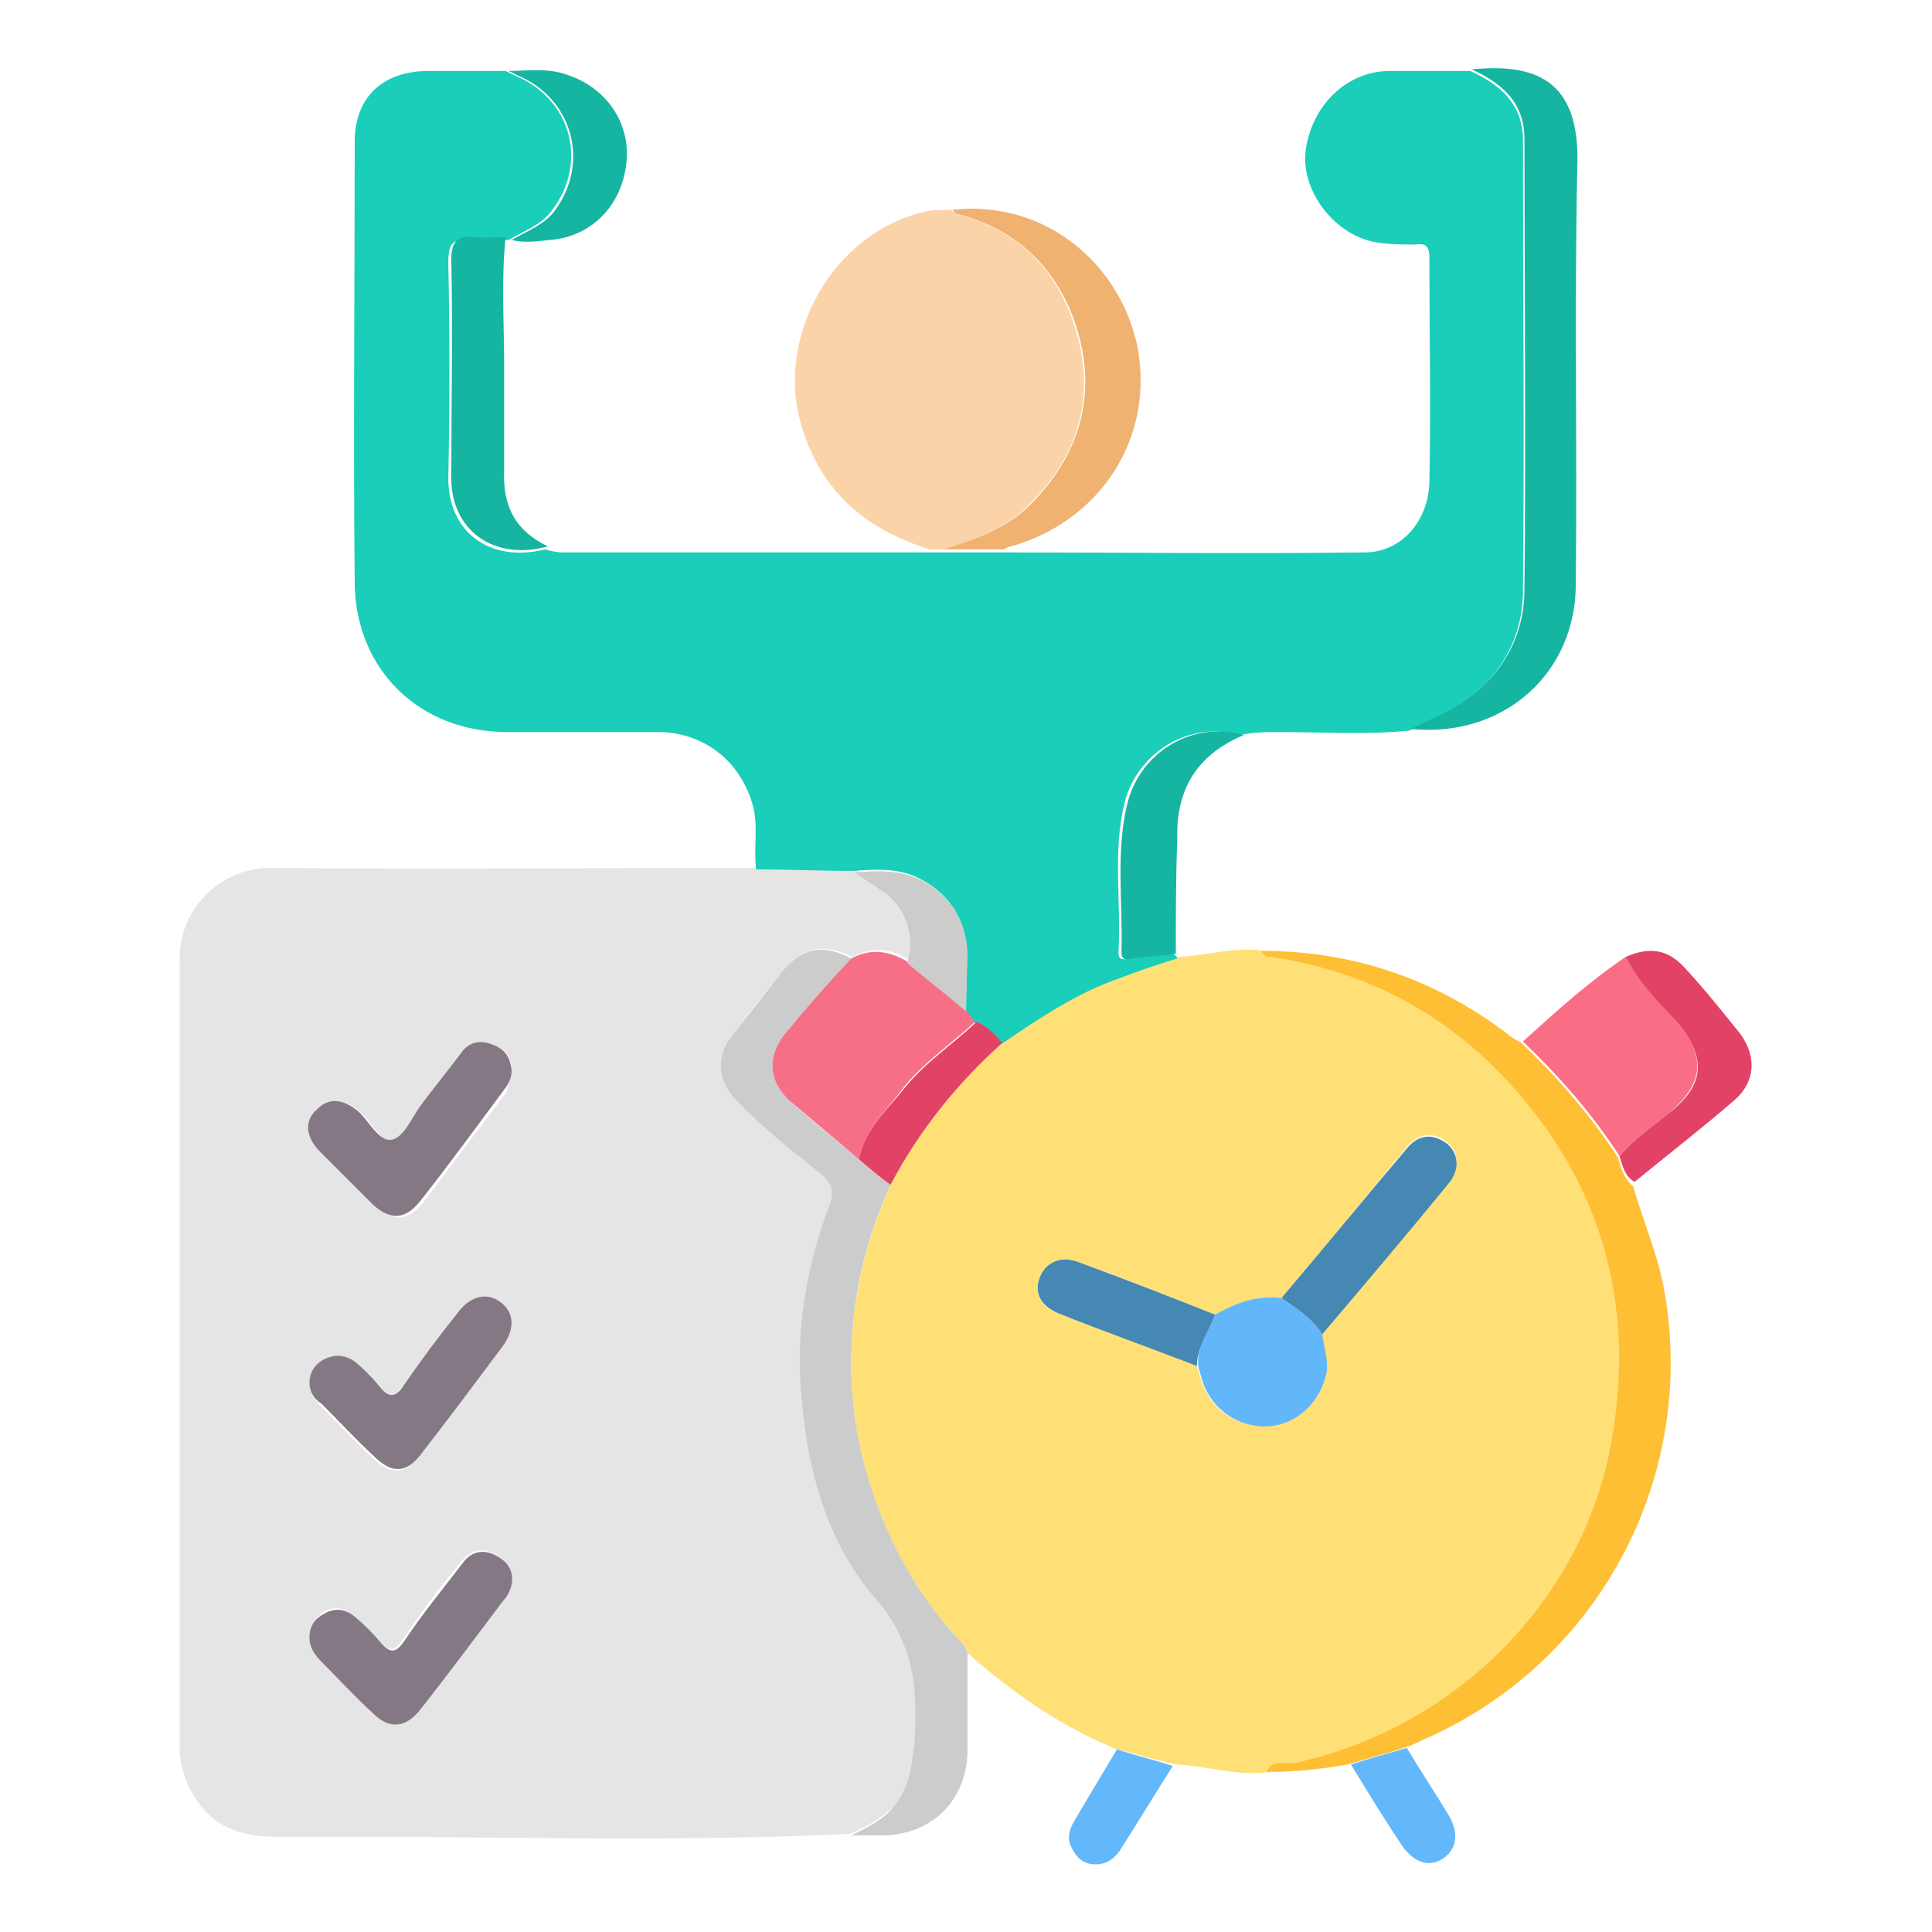
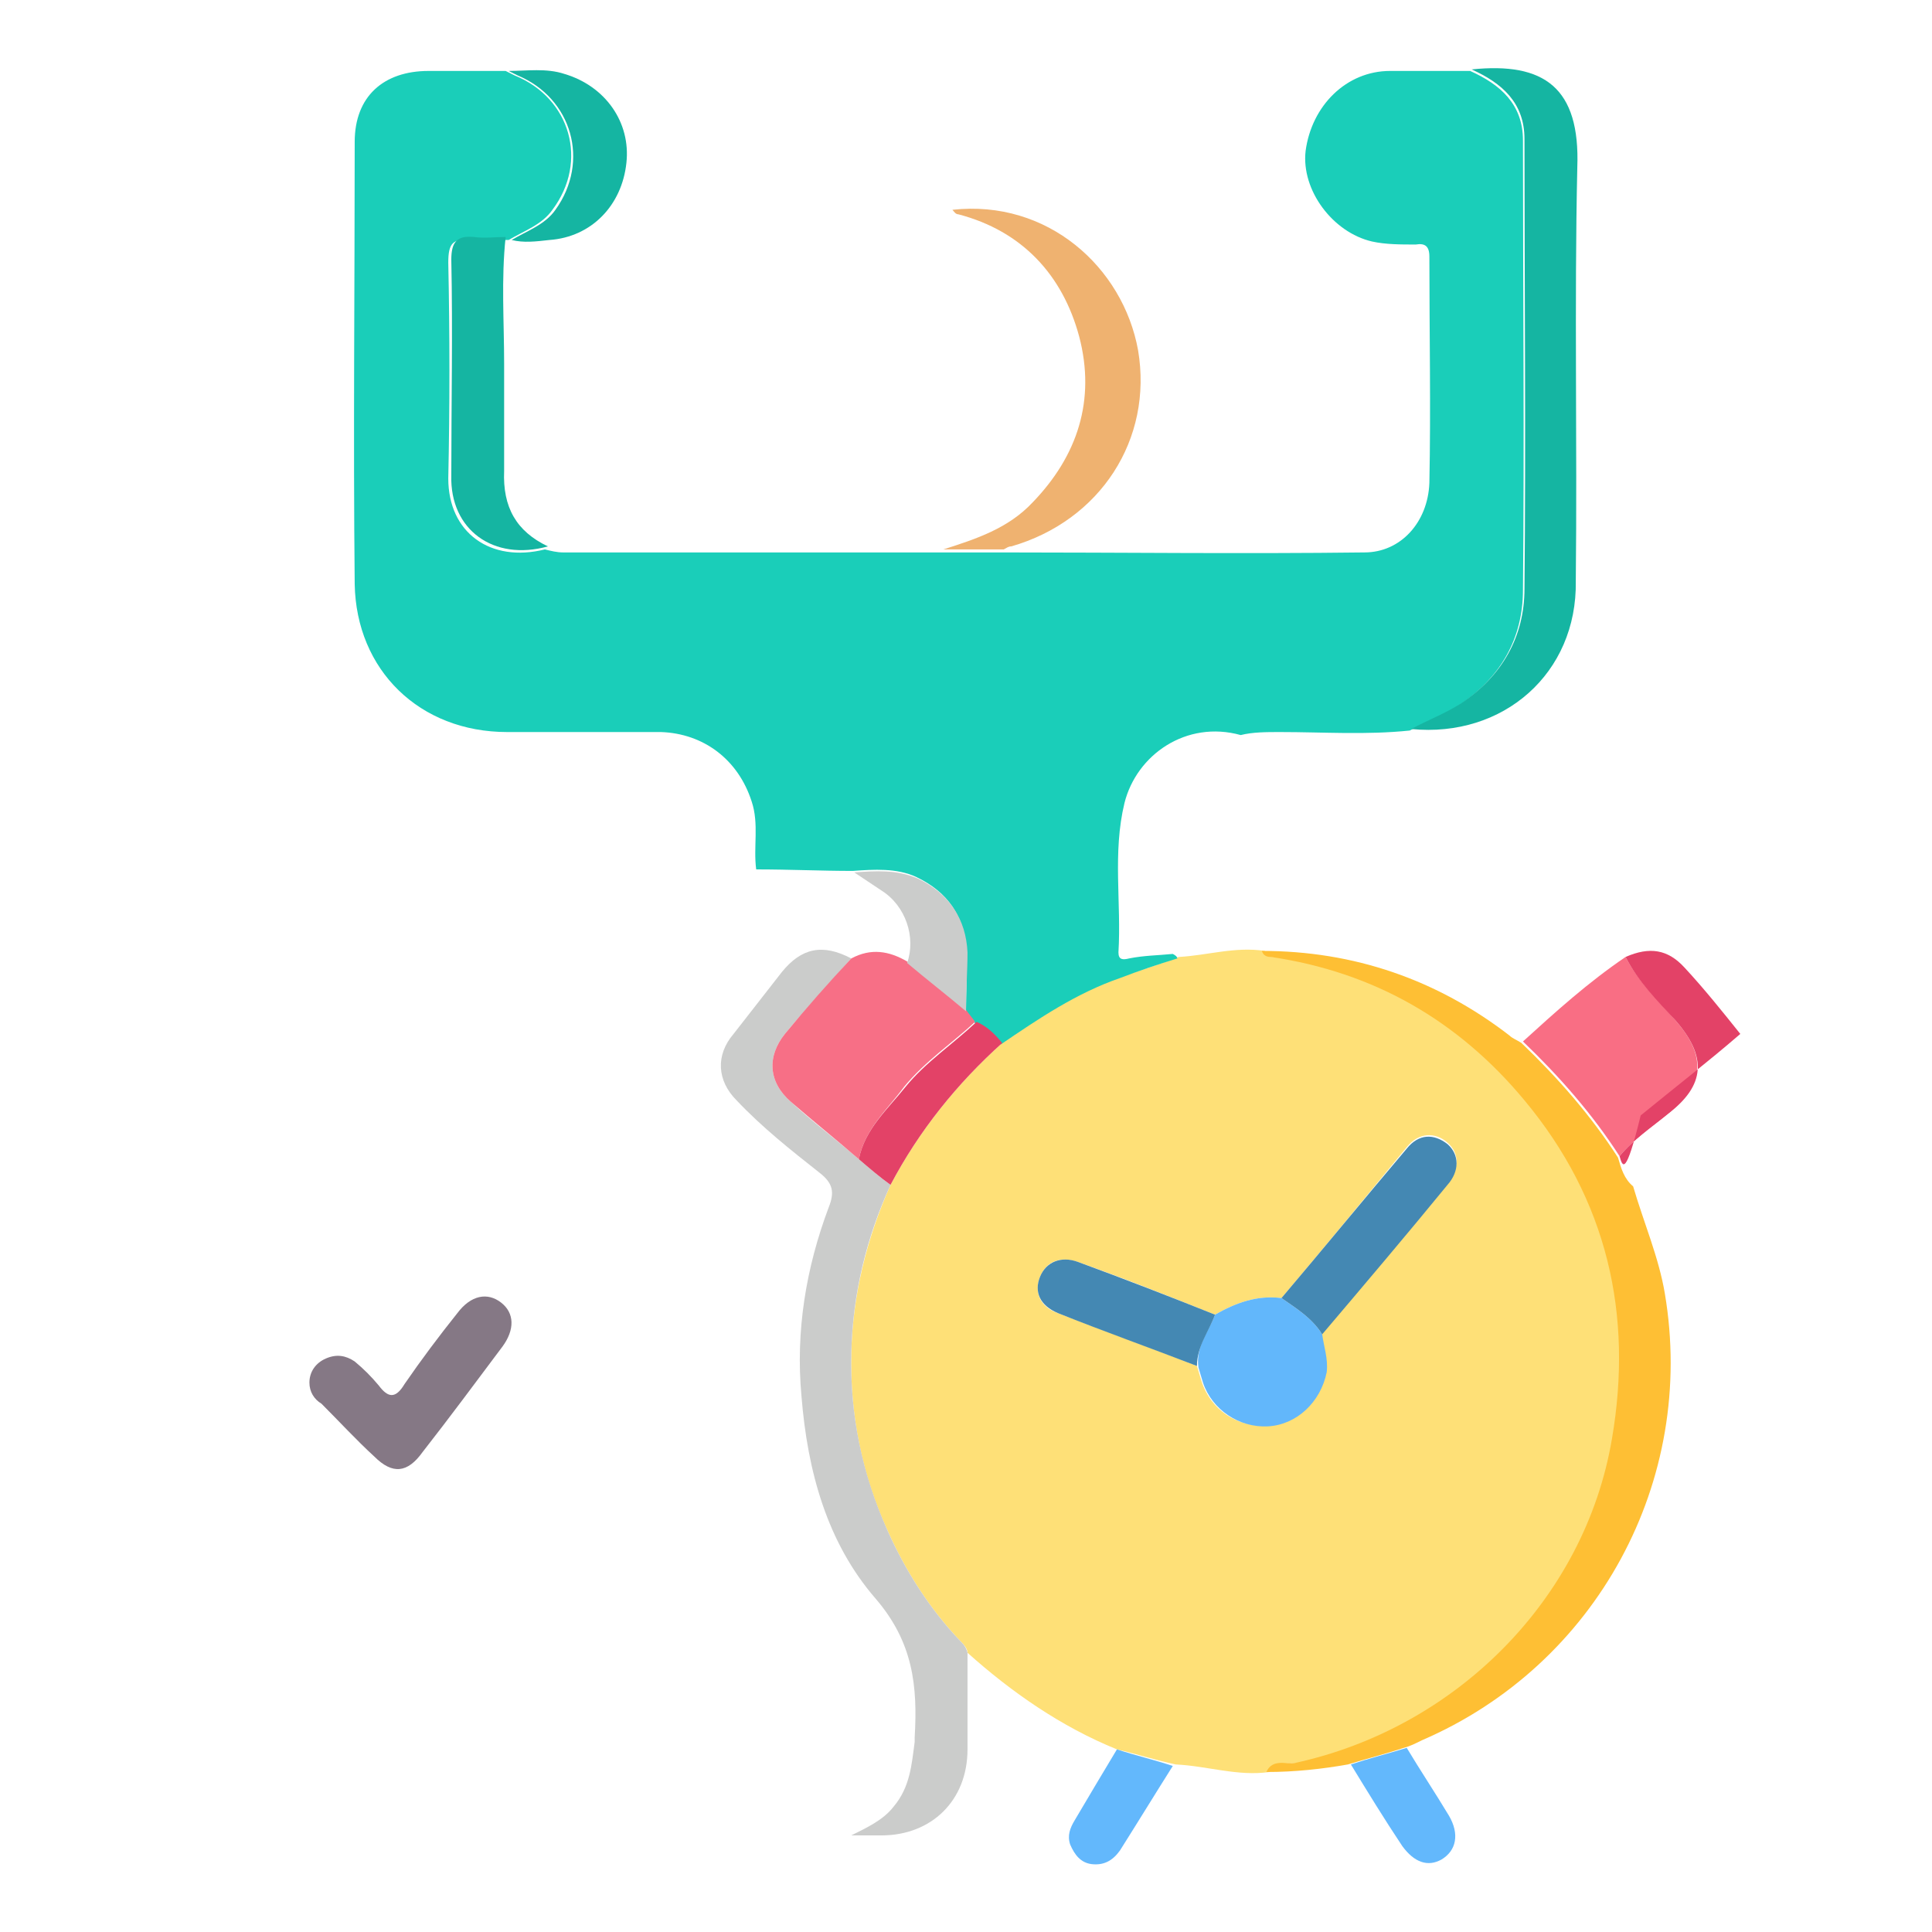
<svg xmlns="http://www.w3.org/2000/svg" version="1.1" id="Layer_1" x="0px" y="0px" viewBox="0 0 128 128" style="enable-background:new 0 0 128 128;" xml:space="preserve">
  <style type="text/css"> .st0{fill:#E5E5E5;} .st1{fill:#FEE077;} .st2{fill:#1ACEB9;} .st3{fill:#FBD3A8;} .st4{fill:#CBCCCB;} .st5{fill:#FEBF34;} .st6{fill:#15B5A2;} .st7{fill:#F96E84;} .st8{fill:#EFB270;} .st9{fill:#E34267;} .st10{fill:#63B8FC;} .st11{fill:#F76F86;} .st12{fill:#857885;} .st13{fill:#62B7FB;} .st14{fill:#4488B3;} </style>
-   <path class="st0" d="M56.3,121.5c-12.5,0.6-24.9,0.1-37.4,0.2c-1.8,0-3.7-0.1-5.2-1.6c-1.2-1.3-1.8-2.8-1.8-4.4 c0-17.4,0-34.8,0-52.2c0-3.4,2.8-6,6-6c10.8,0.1,21.6,0,32.4,0c2.1,0,4.2,0.1,6.4,0.1c0.6,0.4,1.2,0.8,1.8,1.2 c1.5,1.1,2.2,3.1,1.7,4.8c-1.2-0.8-2.4-0.9-3.7-0.2c-1.9-0.9-3.3-0.7-4.6,0.9c-1.1,1.3-2.2,2.7-3.2,4.1c-1.2,1.5-1,3.1,0.2,4.4 c1.7,1.8,3.6,3.3,5.5,4.8c0.9,0.7,1,1.3,0.6,2.3c-1.5,4-2.2,8.1-1.8,12.5c0.4,5,1.7,9.7,4.9,13.4c2.5,2.9,2.8,5.8,2.6,9.2 c0,0.1,0,0.2,0,0.3c-0.2,1.5-0.3,3.1-1.4,4.3C58.4,120.5,57.4,121,56.3,121.5z M20.5,108.5c0,0.6,0.3,1.1,0.7,1.5 c1.1,1.1,2.3,2.3,3.4,3.4c1.2,1.1,2.2,1.1,3.2-0.3c1.8-2.4,3.6-4.8,5.4-7.1c0.2-0.2,0.4-0.5,0.5-0.8c0.3-0.8,0.1-1.6-0.7-2.1 c-0.9-0.6-1.7-0.5-2.4,0.3c-1.4,1.7-2.7,3.4-3.9,5.2c-0.6,0.9-1,0.8-1.6,0.1c-0.5-0.6-1.1-1.2-1.7-1.7c-0.6-0.5-1.3-0.6-2-0.2 C20.9,107.2,20.5,107.8,20.5,108.5z M20.5,91.6c0,0.7,0.3,1.1,0.7,1.5c1.2,1.2,2.3,2.4,3.5,3.5c1.2,1.2,2.2,1.1,3.2-0.3 c1.8-2.3,3.6-4.7,5.3-7c0.9-1.2,0.8-2.3-0.1-2.9c-0.9-0.7-1.9-0.5-2.9,0.7c-1.2,1.5-2.4,3.1-3.5,4.7c-0.7,1-1.1,0.8-1.7,0.1 c-0.5-0.6-1-1.1-1.6-1.6c-0.5-0.5-1.2-0.6-1.9-0.2C20.9,90.3,20.5,90.9,20.5,91.6z M33.9,70.9c0-0.8-0.4-1.4-1.1-1.6 c-0.8-0.3-1.5-0.2-2,0.5c-0.9,1.2-1.8,2.3-2.7,3.5c-0.6,0.8-1.1,2.1-1.9,2.3c-1,0.2-1.5-1.2-2.3-1.9c-1-0.9-1.9-0.9-2.7-0.1 c-0.8,0.8-0.8,1.7,0.1,2.7c1.1,1.2,2.3,2.4,3.6,3.6c1.2,1.1,2.2,1,3.2-0.3c1.8-2.4,3.6-4.8,5.5-7.3C33.6,71.8,33.9,71.4,33.9,70.9z" />
  <path class="st1" d="M74,115.9c-3.7-1.5-7-3.8-9.9-6.4c0-0.3-0.3-0.6-0.5-0.8c-2-2.1-3.6-4.6-4.8-7.3c-1.7-3.7-2.5-7.7-2.4-11.8 c0.1-3.8,1-7.5,2.6-11.1c1.9-3.6,4.4-6.7,7.4-9.4c2.5-1.7,5-3.4,7.9-4.4c1.2-0.4,2.5-0.8,3.8-1.3c1.9-0.1,3.7-0.7,5.7-0.4 c0.1,0.3,0.3,0.4,0.6,0.4c6.8,1,12.4,4.2,16.8,9.5c5.5,6.6,7.2,14.1,5.8,22.4c-1.8,10.7-10.4,19.3-21,21.5c-0.6,0.1-1.5-0.2-1.9,0.6 c-2.1,0.3-4.1-0.4-6.2-0.5C76.5,116.6,75.3,116.2,74,115.9z M84.9,86c-1.6-0.2-3,0.3-4.4,1.1c-3-1.2-6-2.4-9.1-3.5 c-1.2-0.4-2.1,0-2.5,1c-0.4,1,0,2,1.2,2.4c3.1,1.2,6.2,2.3,9.2,3.5c0.1,0.3,0.2,0.7,0.3,1c0.6,1.9,2.4,3.1,4.3,2.9 c1.9-0.1,3.6-1.6,3.9-3.6c0.2-0.9-0.2-1.7-0.3-2.5c2.8-3.3,5.6-6.6,8.4-9.9c0.8-1,0.8-2,0-2.7c-0.8-0.7-1.9-0.7-2.7,0.3 C90.4,79.4,87.7,82.7,84.9,86z" />
  <path class="st2" d="M78,63.5c-1.3,0.4-2.5,0.8-3.8,1.3c-2.9,1-5.4,2.7-7.9,4.4c-0.5-0.5-1-1.1-1.7-1.4c-0.2-0.3-0.4-0.5-0.6-0.8 c0-1.3,0.1-2.7,0-4c-0.1-2.3-1.2-3.9-3.3-4.9c-1.3-0.6-2.8-0.5-4.2-0.4c-2.1,0-4.2-0.1-6.4-0.1c-0.2-1.5,0.2-3-0.3-4.5 c-0.9-2.8-3.2-4.5-6-4.6c-3.4,0-6.8,0-10.2,0c-5.8,0-10-4.1-10.1-9.8c-0.1-9.8,0-19.5,0-29.3c0-3,1.9-4.7,4.9-4.7c1.7,0,3.4,0,5.1,0 c0.2,0.1,0.4,0.2,0.6,0.3c3.7,1.5,4.9,5.7,2.5,8.9c-0.7,1-1.9,1.4-2.9,2c-0.1,0-0.3,0-0.4,0c-0.7,0-1.4,0-2.1,0 c-1.2-0.1-1.5,0.2-1.5,1.5c0.1,4.8,0.1,9.5,0,14.3c0,3.6,2.8,5.6,6.4,4.7c0.4,0.1,0.8,0.2,1.2,0.2c8.1,0,16.1,0,24.2,0 c0.3,0,0.6,0,0.9,0c1.3,0,2.6,0,3.9,0c8,0,16,0.1,24.1,0c2.4,0,4.2-2,4.3-4.6c0.1-5,0-10,0-15c0-0.7-0.3-0.9-0.9-0.8 c-1,0-2,0-2.9-0.2c-2.6-0.6-4.7-3.4-4.4-6c0.4-3,2.7-5.3,5.6-5.3c1.8,0,3.6,0,5.3,0c2,0.9,3.5,2.2,3.5,4.6c0,9.9,0.1,19.9,0,29.8 c0,3.2-1.5,5.8-4.2,7.6c-1,0.7-2.2,1.1-3.3,1.7c-2.9,0.3-5.7,0.1-8.6,0.1c-0.9,0-1.8,0-2.6,0.2c-3.6-1-6.9,1.3-7.7,4.5 c-0.8,3.3-0.2,6.6-0.4,9.9c0,0.5,0.3,0.5,0.7,0.4c1-0.2,1.9-0.2,2.9-0.3C77.9,63.3,78,63.4,78,63.5z" />
-   <path class="st3" d="M62.5,36.4c-0.3,0-0.6,0-0.9,0c-4.2-1.3-7.2-3.8-8.5-8.2c-1.8-6,2.2-12.9,8.3-14.2c0.5-0.1,1.1-0.1,1.6-0.1 c0.1,0.1,0.3,0.2,0.4,0.3c4.3,1.1,6.9,4,8,8.1c1.1,4.2,0,7.9-3.1,11C66.8,35,64.7,35.7,62.5,36.4z" />
  <path class="st4" d="M59,78.5c-1.6,3.5-2.5,7.2-2.6,11.1c-0.1,4.1,0.7,8,2.4,11.8c1.2,2.7,2.8,5.2,4.8,7.3c0.2,0.2,0.4,0.4,0.5,0.8 c0,2.1,0,4.3,0,6.4c0,3.4-2.4,5.7-5.7,5.7c-0.7,0-1.3,0-2,0c1-0.5,2.1-1,2.8-1.9c1.1-1.3,1.2-2.8,1.4-4.3c0-0.1,0-0.2,0-0.3 c0.2-3.4-0.1-6.3-2.6-9.2c-3.2-3.7-4.5-8.4-4.9-13.4c-0.4-4.3,0.3-8.5,1.8-12.5c0.4-1,0.3-1.6-0.6-2.3c-1.9-1.5-3.8-3-5.5-4.8 c-1.3-1.3-1.4-3-0.2-4.4c1.1-1.4,2.1-2.7,3.2-4.1c1.3-1.6,2.7-1.9,4.6-0.9c-1.5,1.7-3,3.3-4.4,5c-1.2,1.5-1.1,3.2,0.4,4.5 c1.4,1.3,3,2.5,4.5,3.8C57.6,77.4,58.3,78,59,78.5z" />
  <path class="st5" d="M83.9,117.4c0.4-0.9,1.3-0.5,1.9-0.6c10.6-2.3,19.2-10.8,21-21.5c1.4-8.2-0.3-15.8-5.8-22.4 c-4.4-5.3-10-8.5-16.8-9.5c-0.3,0-0.5-0.1-0.6-0.4c6.1,0,11.6,1.9,16.4,5.6c0.2,0.2,0.5,0.3,0.8,0.5c2.4,2.3,4.6,4.8,6.4,7.6 c0.2,0.7,0.4,1.4,1,1.9c0.7,2.4,1.7,4.7,2.1,7.1c2.1,12.4-4.5,24.6-16.1,29.6c-0.4,0.2-0.8,0.4-1.2,0.5c-1.2,0.4-2.4,0.7-3.7,1.1 C87.6,117.2,85.8,117.4,83.9,117.4z" />
  <path class="st6" d="M93.5,48.3c1.1-0.6,2.2-1,3.3-1.7c2.7-1.8,4.2-4.4,4.2-7.6c0.1-9.9,0-19.9,0-29.8c0-2.4-1.5-3.7-3.5-4.6 c4.8-0.5,7.2,1.2,7,6.5c-0.2,9.1,0,18.2-0.1,27.4C104.5,44.6,99.6,48.9,93.5,48.3z" />
  <path class="st7" d="M107.3,76.6c-1.8-2.8-4-5.3-6.4-7.6c2.2-2,4.3-3.9,6.8-5.6c0.8,1.6,2.2,2.9,3.3,4.2c2.1,2.4,1.9,4.2-0.5,6.2 C109.4,74.7,108.2,75.5,107.3,76.6z" />
  <path class="st8" d="M62.5,36.4c2.2-0.7,4.3-1.4,5.9-3.1c3-3.1,4.2-6.8,3.1-11c-1.1-4.1-3.8-7-8-8.1c-0.2,0-0.3-0.2-0.4-0.3 c6.3-0.7,11.3,3.8,12.3,9.3c1,5.9-2.5,11.3-8.4,13c-0.2,0-0.3,0.1-0.5,0.2C65.1,36.4,63.8,36.4,62.5,36.4z" />
  <path class="st6" d="M36.3,36.2c-3.6,1-6.5-1.1-6.4-4.7c0-4.8,0.1-9.5,0-14.3c0-1.2,0.4-1.6,1.5-1.5c0.7,0.1,1.4,0,2.1,0 c-0.3,2.8-0.1,5.6-0.1,8.4c0,2.4,0,4.7,0,7.1C33.3,33.6,34.2,35.2,36.3,36.2z" />
-   <path class="st6" d="M77.9,63.2c-1,0.1-1.9,0.2-2.9,0.3c-0.4,0.1-0.7,0.1-0.7-0.4c0.1-3.3-0.4-6.7,0.4-9.9c0.8-3.2,4.1-5.5,7.7-4.5 c-3.1,1.3-4.5,3.6-4.4,6.9C77.9,58.1,77.9,60.7,77.9,63.2z" />
-   <path class="st9" d="M107.3,76.6c0.9-1.1,2.1-1.9,3.2-2.8c2.5-1.9,2.6-3.8,0.5-6.2c-1.2-1.3-2.5-2.6-3.3-4.2 c1.6-0.7,2.8-0.5,3.9,0.7c1.3,1.4,2.5,2.9,3.7,4.4c1.1,1.5,1,3.2-0.4,4.4c-2.2,1.9-4.4,3.6-6.6,5.4C107.7,78,107.5,77.3,107.3,76.6z " />
+   <path class="st9" d="M107.3,76.6c0.9-1.1,2.1-1.9,3.2-2.8c2.5-1.9,2.6-3.8,0.5-6.2c-1.2-1.3-2.5-2.6-3.3-4.2 c1.6-0.7,2.8-0.5,3.9,0.7c1.3,1.4,2.5,2.9,3.7,4.4c-2.2,1.9-4.4,3.6-6.6,5.4C107.7,78,107.5,77.3,107.3,76.6z " />
  <path class="st6" d="M33.9,15.9c1-0.6,2.2-1,2.9-2c2.3-3.2,1.1-7.4-2.5-8.9c-0.2-0.1-0.4-0.2-0.6-0.3c1.2,0,2.5-0.2,3.7,0.2 c2.7,0.8,4.4,3.2,4.1,5.9c-0.3,2.8-2.3,4.9-5.1,5.1C35.5,16,34.7,16.1,33.9,15.9z" />
  <path class="st10" d="M74,115.9c1.2,0.4,2.5,0.7,3.7,1.1c-1.2,1.9-2.3,3.7-3.5,5.6c-0.5,0.7-1.1,1-1.9,0.9c-0.7-0.1-1.1-0.6-1.4-1.3 c-0.2-0.6,0-1.1,0.3-1.6C72.2,118.9,73.1,117.4,74,115.9z" />
  <path class="st10" d="M89.5,116.9c1.2-0.4,2.4-0.7,3.7-1.1c0.9,1.5,1.9,3,2.8,4.5c0.7,1.2,0.5,2.3-0.5,2.9c-0.9,0.5-1.8,0.2-2.6-0.9 C91.7,120.5,90.6,118.7,89.5,116.9z" />
  <path class="st11" d="M56.9,76.8c-1.5-1.3-3-2.5-4.5-3.8c-1.5-1.3-1.6-3-0.4-4.5c1.4-1.7,2.9-3.4,4.4-5c1.3-0.7,2.5-0.5,3.7,0.2 c1.3,1.1,2.6,2.1,3.9,3.2c0.2,0.3,0.4,0.5,0.6,0.8c-1.5,1.4-3.3,2.6-4.7,4.3C58.8,73.5,57.3,74.8,56.9,76.8z" />
-   <path class="st12" d="M20.5,108.5c0-0.8,0.4-1.3,1-1.6c0.7-0.4,1.4-0.3,2,0.2c0.6,0.5,1.2,1.1,1.7,1.7c0.6,0.7,1,0.8,1.6-0.1 c1.2-1.8,2.6-3.5,3.9-5.2c0.6-0.8,1.5-0.9,2.4-0.3c0.8,0.5,1,1.3,0.7,2.1c-0.1,0.3-0.3,0.6-0.5,0.8c-1.8,2.4-3.6,4.8-5.4,7.1 c-1,1.3-2.1,1.4-3.2,0.3c-1.2-1.1-2.3-2.3-3.4-3.4C20.8,109.6,20.5,109.1,20.5,108.5z" />
  <path class="st12" d="M20.5,91.6c0-0.7,0.4-1.3,1.1-1.6c0.7-0.3,1.3-0.2,1.9,0.2c0.6,0.5,1.1,1,1.6,1.6c0.6,0.8,1.1,0.9,1.7-0.1 c1.1-1.6,2.3-3.2,3.5-4.7c0.9-1.2,2-1.4,2.9-0.7c0.9,0.7,0.9,1.8,0.1,2.9c-1.8,2.4-3.5,4.7-5.3,7c-1,1.4-2,1.5-3.2,0.3 c-1.2-1.1-2.3-2.3-3.5-3.5C20.8,92.7,20.5,92.2,20.5,91.6z" />
-   <path class="st12" d="M33.9,70.9c0,0.5-0.2,0.9-0.5,1.3c-1.8,2.4-3.6,4.9-5.5,7.3c-1,1.3-2,1.4-3.2,0.3c-1.2-1.2-2.4-2.4-3.6-3.6 c-0.9-1-0.9-2-0.1-2.7c0.8-0.8,1.7-0.7,2.7,0.1c0.8,0.7,1.4,2.1,2.3,1.9c0.8-0.2,1.3-1.5,1.9-2.3c0.9-1.2,1.8-2.3,2.7-3.5 c0.5-0.7,1.3-0.8,2-0.5C33.5,69.5,33.8,70.1,33.9,70.9z" />
  <path class="st4" d="M64,67c-1.3-1.1-2.6-2.1-3.9-3.2c0.6-1.7-0.1-3.8-1.7-4.8c-0.6-0.4-1.2-0.8-1.8-1.2c1.4-0.1,2.8-0.2,4.2,0.4 c2.1,1,3.2,2.7,3.3,4.9C64.1,64.3,64,65.6,64,67z" />
  <path class="st13" d="M80.5,87.1c1.4-0.8,2.8-1.3,4.4-1.1c1,0.7,2,1.3,2.7,2.4c0.1,0.8,0.4,1.6,0.3,2.5c-0.4,2-2,3.5-3.9,3.6 c-1.9,0.1-3.7-1.1-4.3-2.9c-0.1-0.3-0.2-0.7-0.3-1C79.2,89.2,80.1,88.2,80.5,87.1z" />
  <path class="st14" d="M87.6,88.4c-0.7-1.1-1.7-1.7-2.7-2.4c2.8-3.3,5.5-6.6,8.3-9.9c0.8-1,1.8-1,2.7-0.3c0.8,0.7,0.8,1.8,0,2.7 C93.2,81.8,90.4,85.1,87.6,88.4z" />
  <path class="st14" d="M80.5,87.1c-0.4,1.1-1.2,2.1-1.2,3.4c-3.1-1.2-6.2-2.3-9.2-3.5c-1.2-0.5-1.6-1.4-1.2-2.4c0.4-1,1.4-1.4,2.5-1 C74.4,84.7,77.5,85.9,80.5,87.1z" />
  <path class="st9" d="M56.9,76.8c0.4-2,1.9-3.3,3.1-4.8c1.3-1.6,3.1-2.8,4.7-4.3c0.7,0.3,1.2,0.8,1.7,1.4c-3,2.7-5.5,5.8-7.4,9.4 C58.3,78,57.6,77.4,56.9,76.8z" />
</svg>